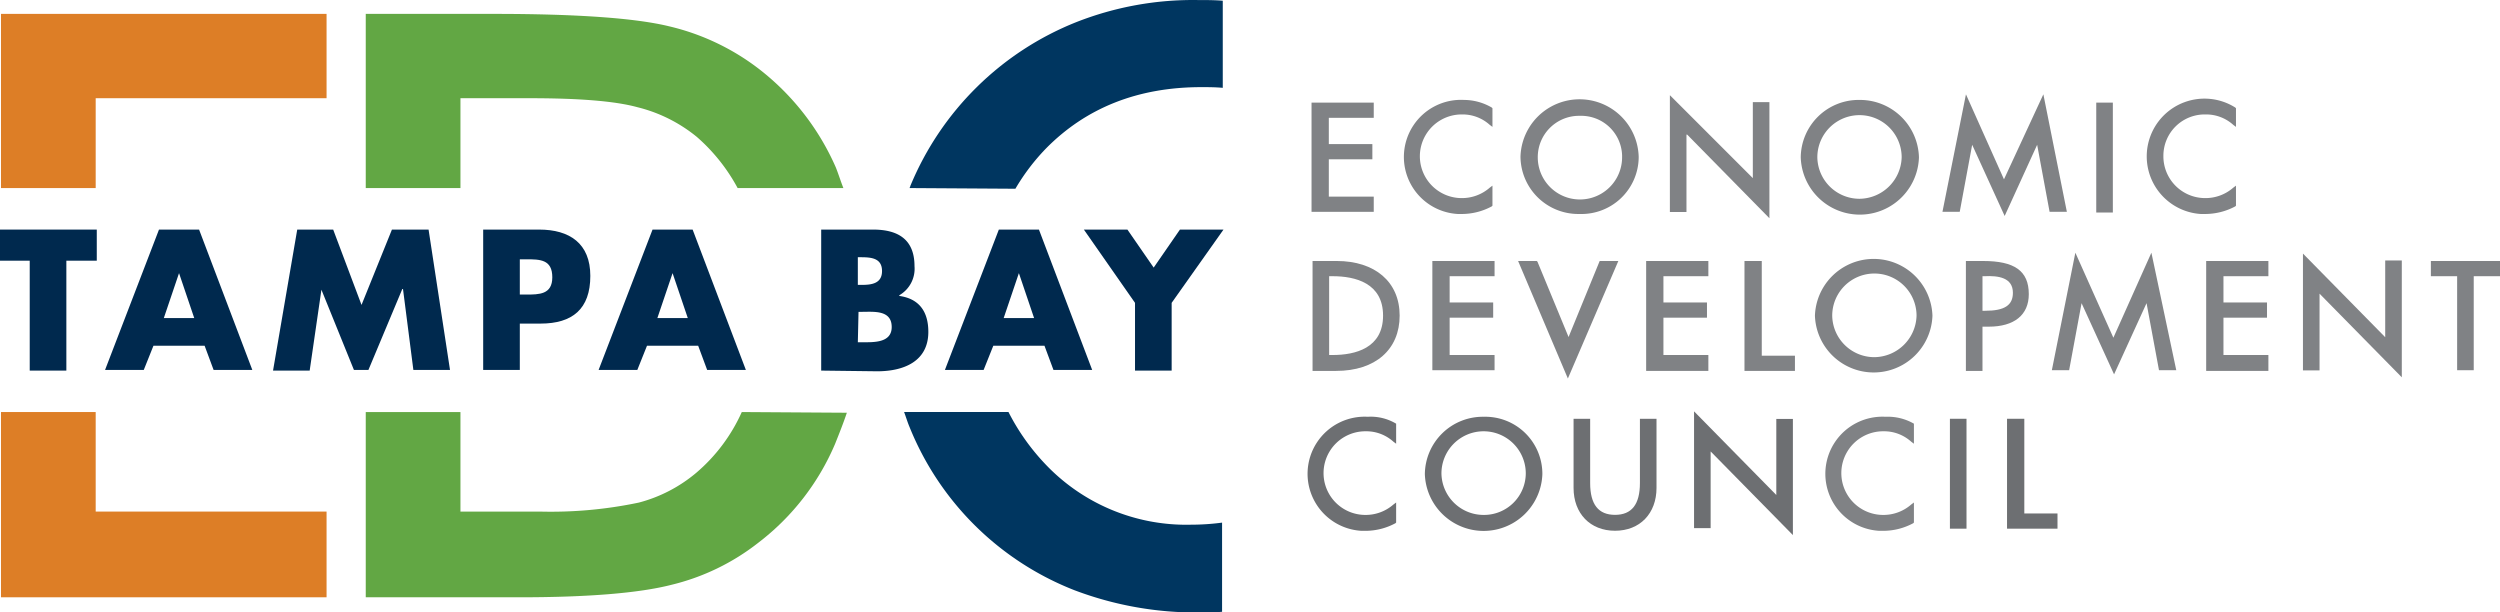
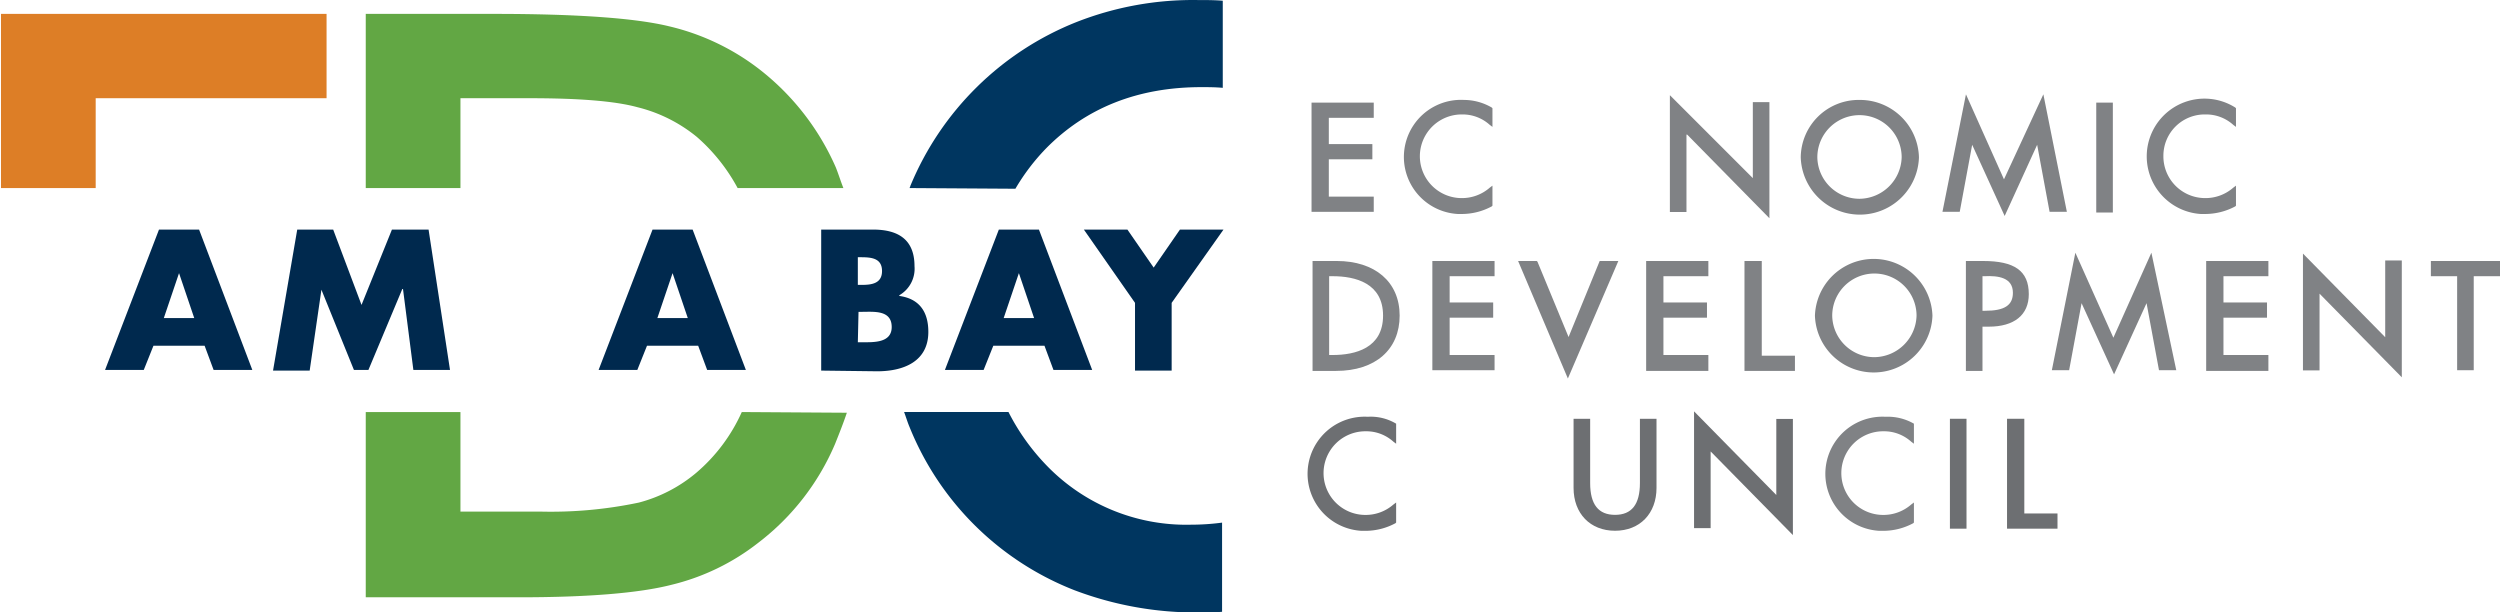
<svg xmlns="http://www.w3.org/2000/svg" width="361.668" height="88.606" viewBox="0 0 361.668 88.606">
  <defs>
    <clipPath id="clip-path">
      <rect id="Rectangle_11" data-name="Rectangle 11" width="361.668" height="88.606" transform="translate(0 0)" fill="none" />
    </clipPath>
  </defs>
  <g id="Group_6" data-name="Group 6" transform="translate(0 0)">
    <g id="Group_5" data-name="Group 5" clip-path="url(#clip-path)">
      <path id="Path_1" data-name="Path 1" d="M13.843,27.208v-13h33.4V2.008H.143v25.2h13.7" fill="#dd7e26" />
-       <path id="Path_2" data-name="Path 2" d="M13.843,59.608H.143v26.8h47.1v-12.4h-33.4Z" fill="#dd7e26" />
      <path id="Path_3" data-name="Path 3" d="M66.612,27.209v-13h10c7.1,0,12.3.4,15.6,1.3a21.8,21.8,0,0,1,8.6,4.3,26.4,26.4,0,0,1,5.9,7.4h15.3c-.4-1-.7-2-1.1-3a36.5,36.5,0,0,0-11.2-14.3,34.112,34.112,0,0,0-12.9-6.1c-4.9-1.2-13.4-1.8-25.4-1.8h-18.5v25.2h13.7" fill="#62a744" />
      <path id="Path_4" data-name="Path 4" d="M107.312,59.609a24.9,24.9,0,0,1-6.6,8.8,21.252,21.252,0,0,1-8.3,4.3,61.8,61.8,0,0,1-14.3,1.3h-11.5v-14.4h-13.7v26.8h22.2c9.9,0,17.3-.6,22-1.8a32.839,32.839,0,0,0,12.6-6.1,35.377,35.377,0,0,0,11.1-14.3c.6-1.5,1.2-3,1.7-4.5Z" fill="#62a744" />
      <path id="Path_5" data-name="Path 5" d="M151.094,67.006a31.86,31.86,0,0,1-5.2-7.4h-15.1c.3.8.5,1.5.8,2.2a42.333,42.333,0,0,0,23.9,23.6,49.71,49.71,0,0,0,17.9,3.2c1.2,0,2.3,0,3.4-.1v-12.9a34.013,34.013,0,0,1-4.5.3,28.078,28.078,0,0,1-21.2-8.9" fill="#003660" />
      <path id="Path_6" data-name="Path 6" d="M146.894,27.306a30.584,30.584,0,0,1,4.4-5.8c5.8-5.9,13.3-8.9,22.5-8.9,1,0,2,0,3.1.1V.106c-1.2-.1-2.4-.1-3.6-.1a46.13,46.13,0,0,0-17.6,3.2,43.284,43.284,0,0,0-24,23.7c0,.1-.1.2-.1.3Z" fill="#003660" />
-       <path id="Path_7" data-name="Path 7" d="M9.6,53.613H4.3v-15.9H0v-4.5H14v4.5H9.6Z" fill="#00294e" />
      <path id="Path_8" data-name="Path 8" d="M22.2,50.013l-1.4,3.5H15.2l7.8-20.3h5.8l7.7,20.3H30.9l-1.3-3.5Zm3.7-10.5h0l-2.2,6.5h4.4Z" fill="#00294e" />
      <path id="Path_9" data-name="Path 9" d="M43,33.213h5.2l4.1,10.9,4.4-10.9H62l3.1,20.3H59.8l-1.5-11.7h-.1l-4.9,11.7H51.2l-4.7-11.6-1.7,11.7H39.5Z" fill="#00294e" />
-       <path id="Path_10" data-name="Path 10" d="M69.9,33.213H78c4.4,0,7.4,2,7.4,6.7,0,4.8-2.6,6.9-7.2,6.9h-3v6.7H69.9Zm5.3,9.4h.9c1.9,0,3.8,0,3.8-2.5,0-2.6-1.8-2.6-3.8-2.6h-.9Z" fill="#00294e" />
      <path id="Path_11" data-name="Path 11" d="M93.6,50.013l-1.4,3.5H86.6l7.8-20.3h5.8l7.7,20.3h-5.6l-1.3-3.5Zm3.7-10.5h0l-2.2,6.5h4.4Z" fill="#00294e" />
      <path id="Path_12" data-name="Path 12" d="M118.8,53.613v-20.4h7.5c3.6,0,6,1.4,6,5.3a4.428,4.428,0,0,1-2.2,4.2v.1c2.9.4,4.2,2.3,4.2,5.2,0,4.3-3.6,5.7-7.4,5.7Zm5.3-12.4h.6c1.4,0,2.9-.2,2.9-2,0-1.9-1.6-2-3.1-2h-.4Zm0,8.3h.7c1.6,0,4.2.1,4.2-2.2,0-2.5-2.6-2.2-4.3-2.2h-.5Z" fill="#00294e" />
      <path id="Path_13" data-name="Path 13" d="M143.7,50.013l-1.4,3.5h-5.6l7.8-20.3h5.8l7.7,20.3h-5.6l-1.3-3.5Zm3.7-10.5h0l-2.2,6.5h4.4Z" fill="#00294e" />
      <path id="Path_14" data-name="Path 14" d="M156.8,33.213h6.3l3.8,5.5,3.8-5.5H177l-7.5,10.6v9.8h-5.3v-9.8Z" fill="#00294e" />
      <path id="Path_15" data-name="Path 15" d="M197.875,60.293a8.262,8.262,0,0,0-.9,16.5h.6a9.16,9.16,0,0,0,4.3-1.1l.1-.1v-2.9l-.4.3a6.1,6.1,0,0,1-4.1,1.5,6.05,6.05,0,0,1,.1-12.1,5.851,5.851,0,0,1,4,1.5l.4.3v-2.9a7.155,7.155,0,0,0-4.1-1" fill="#6d6f72" />
-       <path id="Path_16" data-name="Path 16" d="M214.63,60.293a8.385,8.385,0,0,0-8.5,8.3,8.505,8.505,0,0,0,17,0,8.263,8.263,0,0,0-8.5-8.3m0,14.2a6.1,6.1,0,0,1-6.1-6,6.1,6.1,0,0,1,12.2,0,6.04,6.04,0,0,1-6.1,6" fill="#6d6f72" />
      <path id="Path_17" data-name="Path 17" d="M237.243,69.882c0,3.1-1.2,4.6-3.6,4.6s-3.6-1.5-3.6-4.6v-9.3h-2.4v10c0,3.7,2.4,6.2,6,6.2s6-2.5,6-6.2v-10h-2.4Z" fill="#6d6f72" />
      <path id="Path_18" data-name="Path 18" d="M256.973,71.608l-11.9-12.1v16.9h2.4v-11.1l11.9,12.1v-16.8h-2.4Z" fill="#6d6f72" />
      <path id="Path_19" data-name="Path 19" d="M272.781,60.293a8.262,8.262,0,1,0-.9,16.5h.6a9.16,9.16,0,0,0,4.3-1.1l.1-.1v-2.9l-.4.3a6.1,6.1,0,0,1-4.1,1.5,6.05,6.05,0,0,1,.1-12.1,5.851,5.851,0,0,1,4,1.5l.4.3v-2.9a7.561,7.561,0,0,0-4.1-1" fill="#808285" />
      <rect id="Rectangle_9" data-name="Rectangle 9" width="2.4" height="15.9" transform="translate(282.089 60.582)" fill="#6d6f72" />
      <path id="Path_20" data-name="Path 20" d="M292.752,60.582h-2.4v15.9h7.3v-2.2h-4.8v-13.7Z" fill="#6d6f72" />
      <path id="Path_21" data-name="Path 21" d="M189.736,30.645h9v-2.2h-6.5v-5.4h6.3v-2.2h-6.3v-3.8h6.5v-2.2h-9Z" fill="#808285" />
      <path id="Path_22" data-name="Path 22" d="M211.809,14.457a8.262,8.262,0,1,0-.9,16.5h.6a9.16,9.16,0,0,0,4.3-1.1l.1-.1v-2.9l-.4.3a6.1,6.1,0,0,1-4.1,1.5,6.05,6.05,0,1,1,.1-12.1,5.851,5.851,0,0,1,4,1.5l.4.3v-2.7l-.1-.1a8.017,8.017,0,0,0-4-1.1" fill="#808285" />
-       <path id="Path_23" data-name="Path 23" d="M228.564,30.957a8.282,8.282,0,0,0,8.5-8.1v-.2a8.554,8.554,0,0,0-17.1,0,8.365,8.365,0,0,0,8.4,8.3Zm0-14.2a5.917,5.917,0,0,1,6.1,5.7v.3a6.1,6.1,0,0,1-12.2,0,5.978,5.978,0,0,1,5.8-6Z" fill="#808285" />
      <path id="Path_24" data-name="Path 24" d="M244.077,19.471l11.9,12.1v-16.8h-2.4v11l-12-12v16.9h2.4v-11.2Z" fill="#808285" />
      <path id="Path_25" data-name="Path 25" d="M269.009,14.457a8.385,8.385,0,0,0-8.5,8.3,8.554,8.554,0,0,0,17.1,0,8.535,8.535,0,0,0-8.6-8.3m0,14.3a6.1,6.1,0,0,1-6.1-6,6.1,6.1,0,0,1,12.2,0,6.171,6.171,0,0,1-6.1,6" fill="#808285" />
      <path id="Path_26" data-name="Path 26" d="M289.909,25.945l-5.5-12.3-3.4,17h2.5l1.8-9.7,4.7,10.3,4.7-10.3,1.8,9.7h2.5l-3.4-17Z" fill="#808285" />
      <rect id="Rectangle_10" data-name="Rectangle 10" width="2.4" height="15.9" transform="translate(303.259 14.845)" fill="#808285" />
      <path id="Path_27" data-name="Path 27" d="M323.372,29.857l.1-.1v-2.9l-.4.3a6.1,6.1,0,0,1-4.1,1.5,6.04,6.04,0,0,1-6-6.1,5.977,5.977,0,0,1,6.1-6,5.851,5.851,0,0,1,4,1.5l.4.3v-2.7l-.1-.1a8.353,8.353,0,1,0-5,15.4h.6a9.257,9.257,0,0,0,4.4-1.1" fill="#808285" />
      <path id="Path_28" data-name="Path 28" d="M193.384,37.758h-3.5v15.9h3.4c5.7,0,9.2-3.1,9.2-8s-3.6-7.9-9.1-7.9m-1.1,2.2h.5c3.3,0,7.3,1,7.3,5.7s-4,5.7-7.3,5.7h-.5Z" fill="#808285" />
      <path id="Path_29" data-name="Path 29" d="M207.215,53.558h9v-2.2h-6.5v-5.4h6.3v-2.2h-6.3v-3.8h6.5v-2.2h-9Z" fill="#808285" />
      <path id="Path_30" data-name="Path 30" d="M234.12,37.758h-2.7l-4.5,11-4.5-10.9-.1-.1h-2.7l7.2,17Z" fill="#808285" />
      <path id="Path_31" data-name="Path 31" d="M247.144,51.358h-6.5v-5.4h6.3v-2.2h-6.3v-3.8h6.5v-2.2h-9v15.9h9Z" fill="#808285" />
      <path id="Path_32" data-name="Path 32" d="M254.769,37.758h-2.4v15.9h7.3v-2.2h-4.8v-13.7Z" fill="#808285" />
      <path id="Path_33" data-name="Path 33" d="M262.562,45.67a8.505,8.505,0,0,0,17,0,8.505,8.505,0,0,0-17,0m8.6,6a6.1,6.1,0,0,1-6.1-6,6.1,6.1,0,0,1,12.2,0,6.171,6.171,0,0,1-6.1,6" fill="#808285" />
      <path id="Path_34" data-name="Path 34" d="M286.9,37.758h-2.5v15.9h2.4v-6.4h.9c3.7,0,5.8-1.7,5.8-4.7,0-3.4-2.1-4.8-6.6-4.8m4.3,4.6c0,1.8-1.2,2.6-4,2.6h-.4v-5h.3c2-.1,4.1.2,4.1,2.4" fill="#808285" />
      <path id="Path_35" data-name="Path 35" d="M311.236,36.558l-5.5,12.3-5.5-12.3-3.4,17h2.5l1.8-9.7,4.7,10.3,4.7-10.3,1.8,9.7h2.5Z" fill="#808285" />
      <path id="Path_36" data-name="Path 36" d="M328.162,51.358h-6.5v-5.4h6.3v-2.2h-6.3v-3.8h6.5v-2.2h-9v15.9h9Z" fill="#808285" />
      <path id="Path_37" data-name="Path 37" d="M345.062,48.784l-11.9-12.1v16.9h2.4v-11.1l11.9,12.1v-16.9h-2.4Z" fill="#808285" />
      <path id="Path_38" data-name="Path 38" d="M351.668,37.758v2.2h3.8v13.6h2.4v-13.6h3.8v-2.2Z" fill="#808285" />
    </g>
  </g>
</svg>